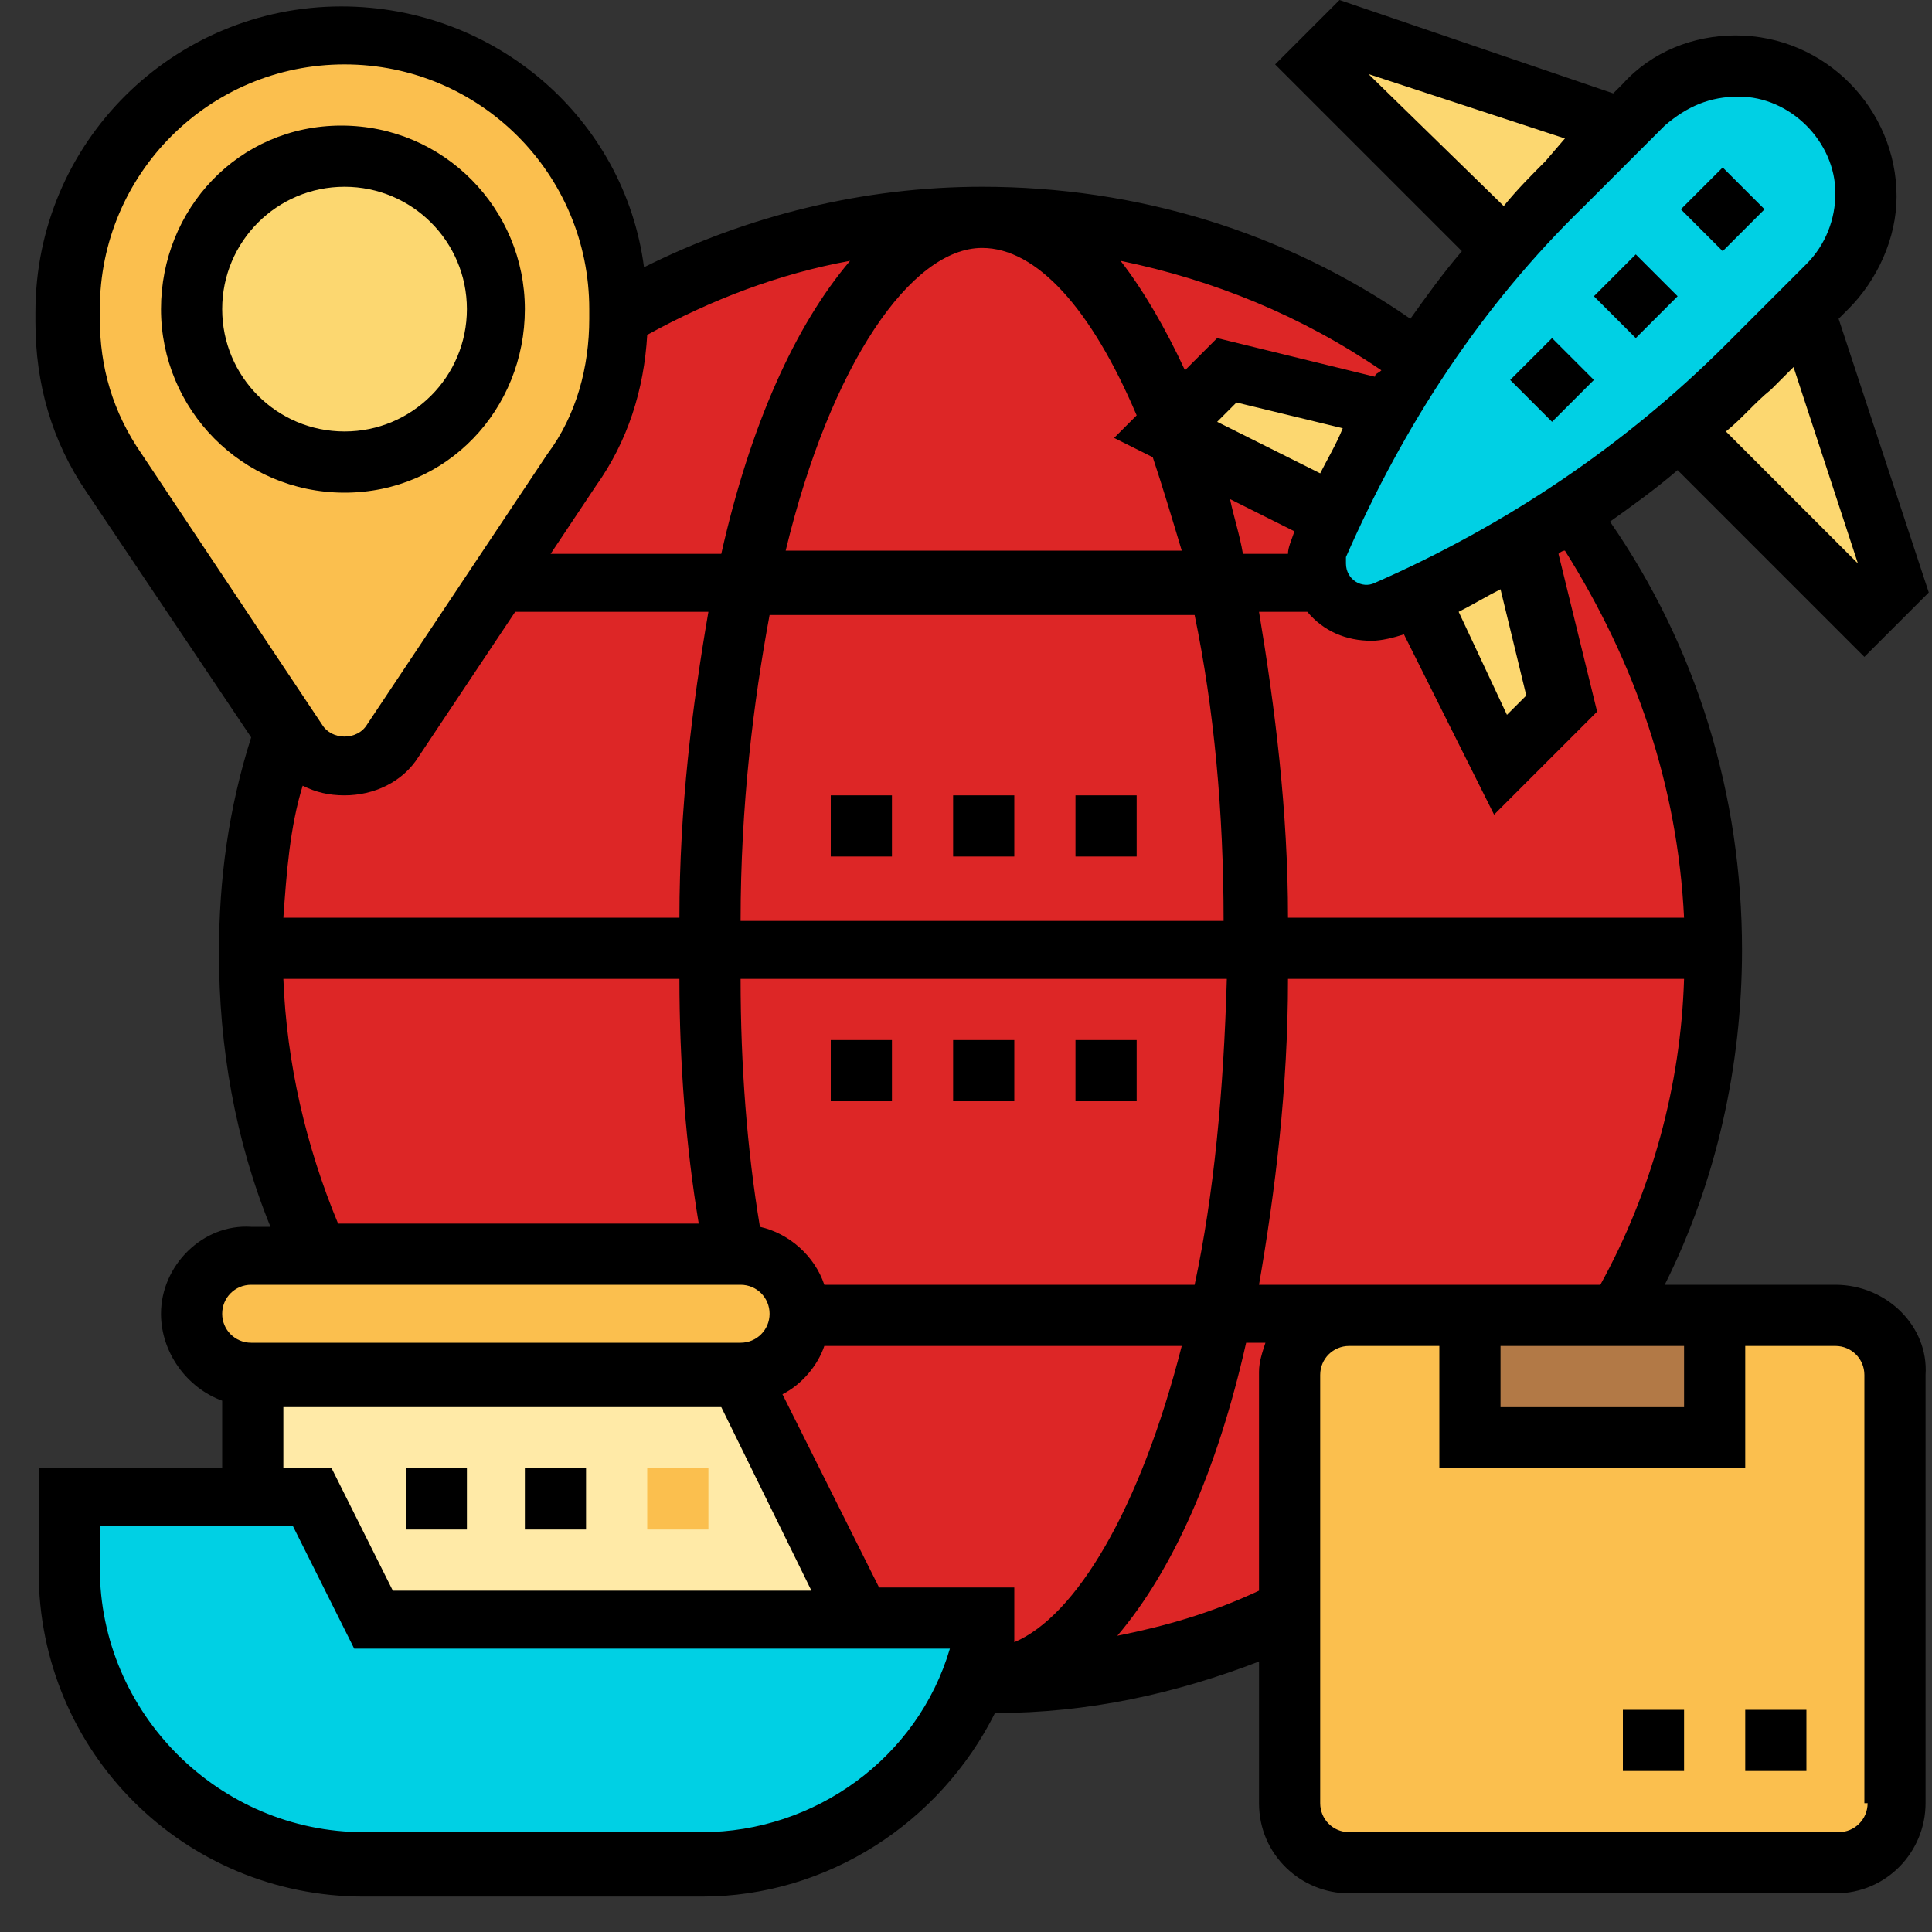
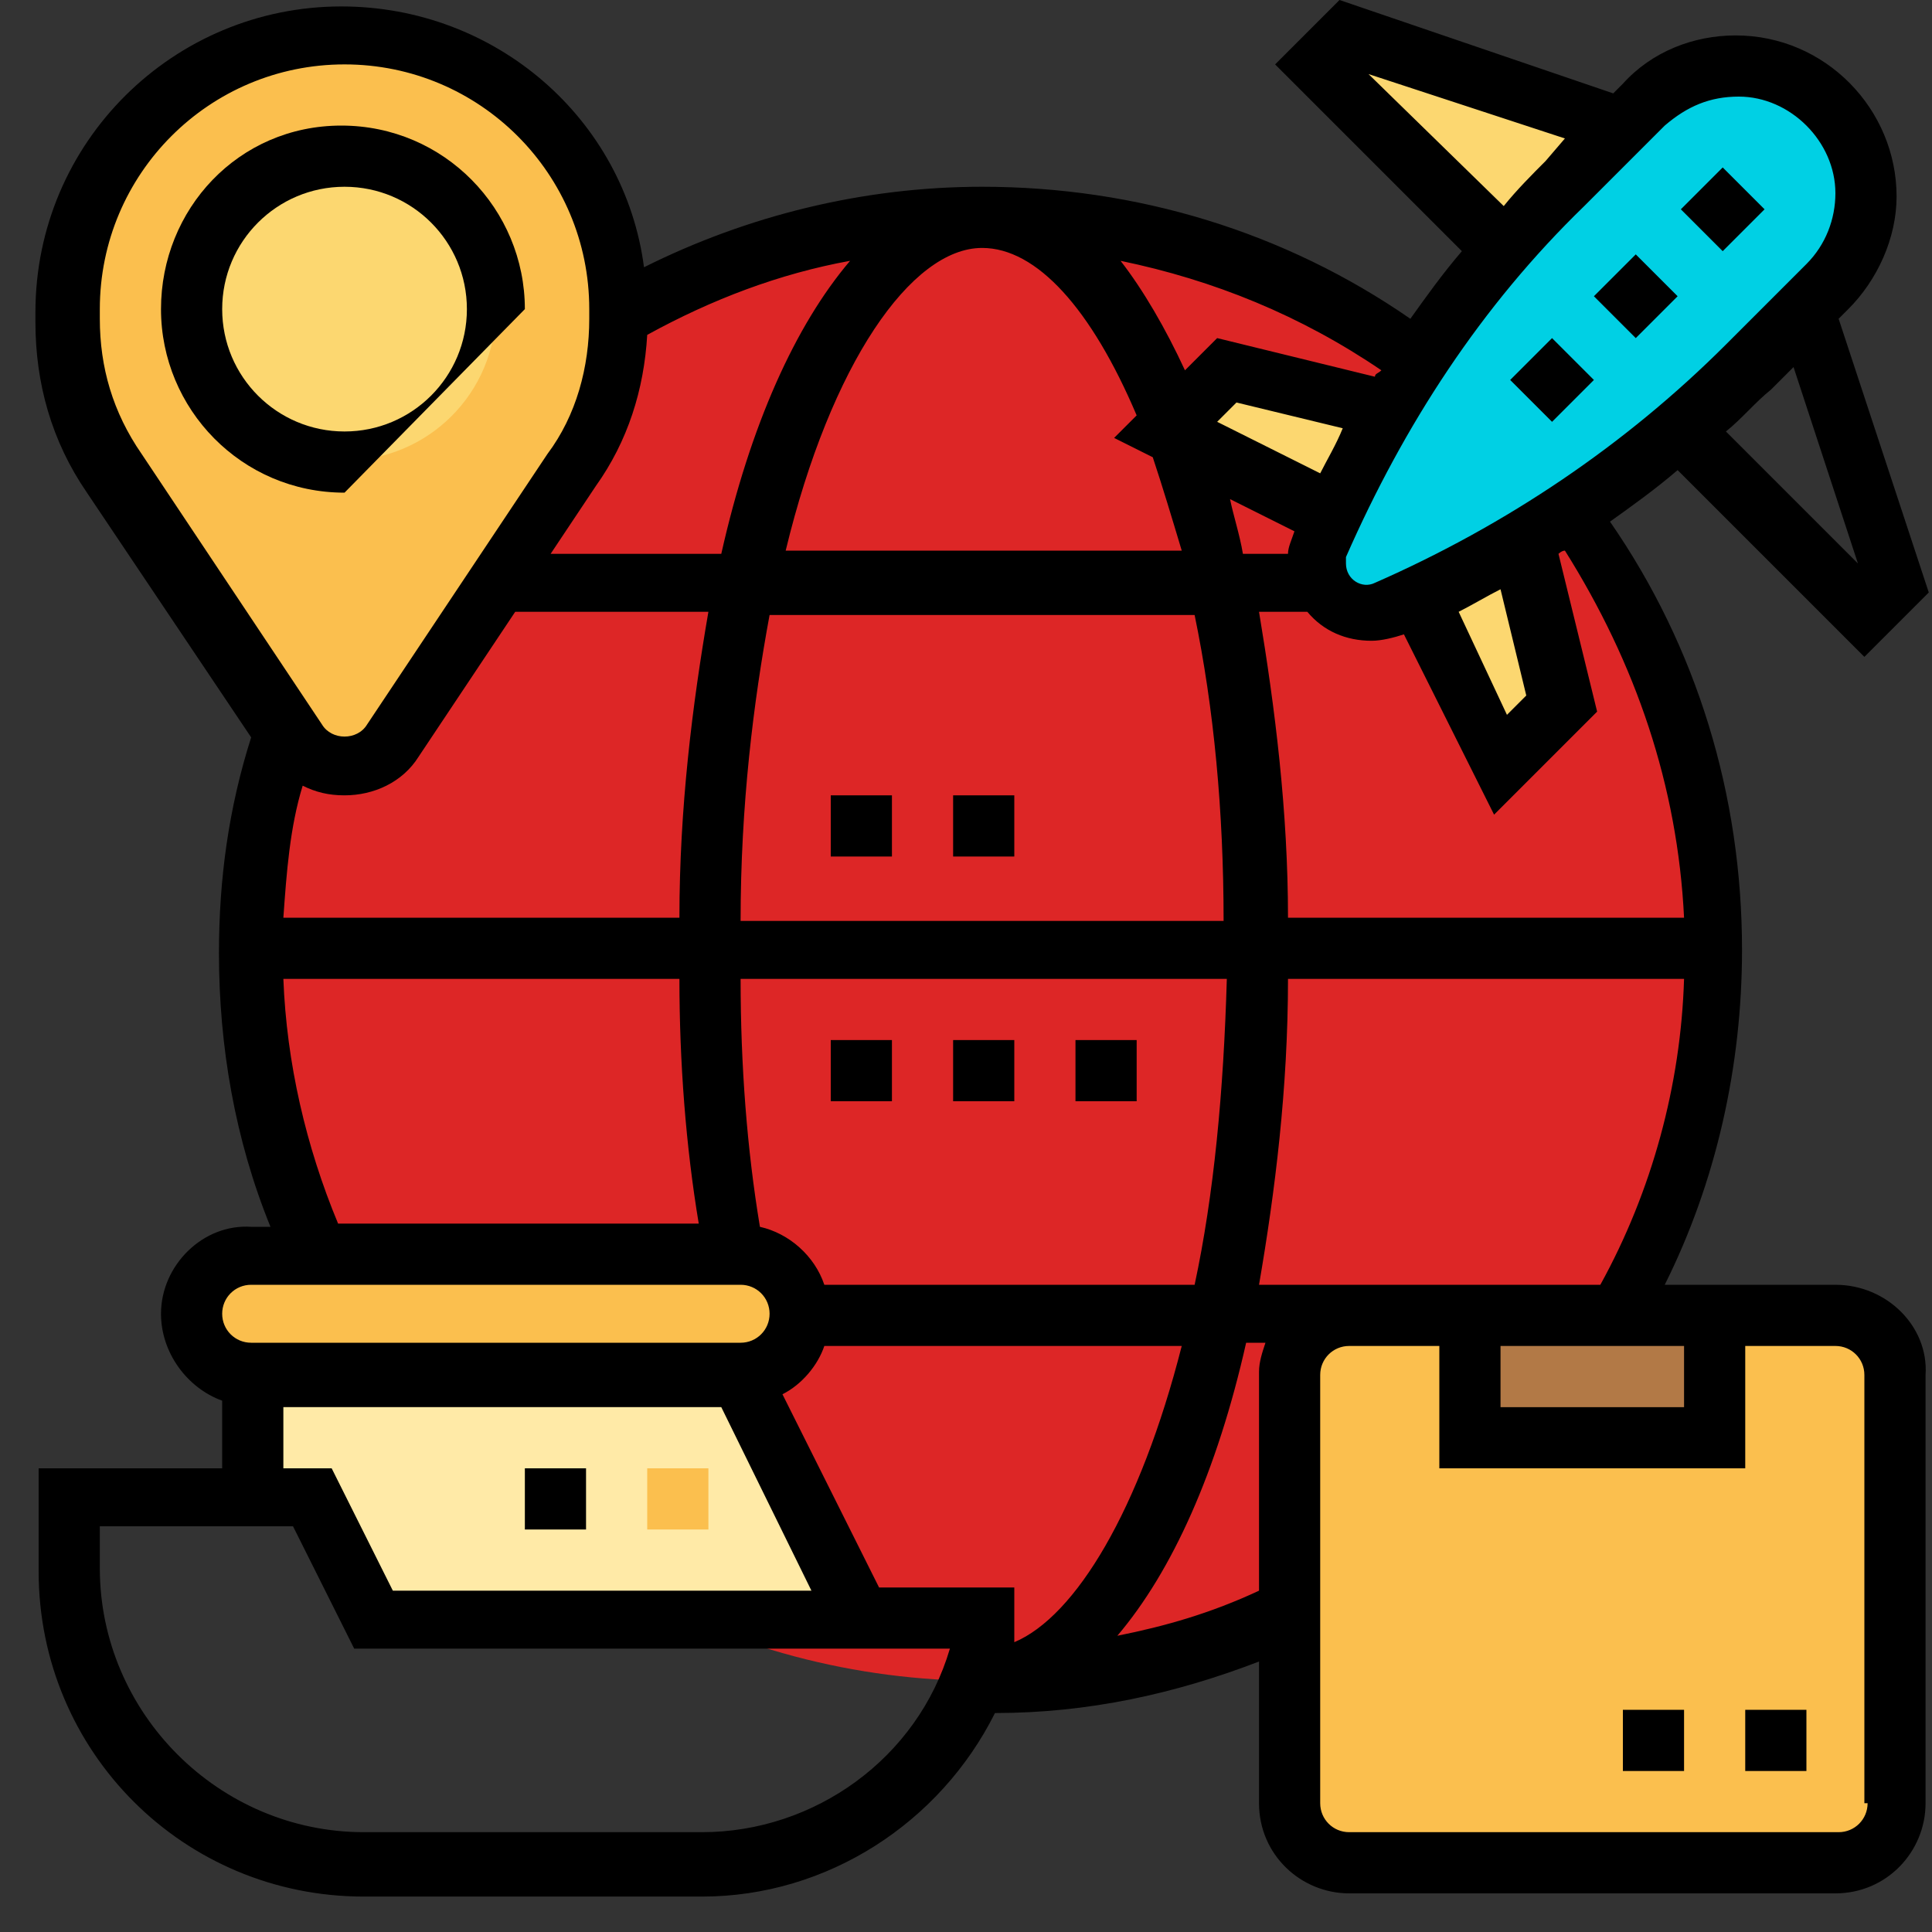
<svg xmlns="http://www.w3.org/2000/svg" version="1.1" id="Layer_5" x="0px" y="0px" width="60px" height="60px" viewBox="0 0 60 60" style="enable-background:new 0 0 60 60;" xml:space="preserve">
  <rect x="0" y="0" width="60" height="60" fill="#333333" stroke="none" />
  <style type="text/css">
	.st0{fill:#DD2626;}
	.st1{fill:#00D0E4;}
	.st2{fill:#FBBF4E;}
	.st3{fill:#FFEAA7;}
	.st4{fill:#B27946;}
	.st5{fill:#FCD770;}
</style>
  <circle class="st0" cx="30.5" cy="29.5" r="22.7" />
-   <path class="st1" d="M26.7,50.3h3.8v0.9c-0.1,0.3-0.2,0.6-0.3,0.9h0c0,0,0,0,0,0c-1.4,3.4-4.7,5.7-8.4,5.7H11.3  c-5,0-9.1-4.1-9.1-9.1v-2.2h5.7h1.9l1.9,3.8H26.7z" />
  <path class="st2" d="M23,38.9c1,0,1.9,0.9,1.9,1.9c0,0.5-0.2,1-0.6,1.3c-0.3,0.4-0.8,0.6-1.3,0.6H7.8c-1,0-1.9-0.9-1.9-1.9  c0-0.5,0.2-1,0.6-1.3c0.3-0.4,0.8-0.6,1.3-0.6h2.1h12.9H23z" />
  <path class="st3" d="M23,42.7l3.8,7.6H11.6l-1.9-3.8H7.8v-3.8H23z" />
  <path class="st2" d="M57,40.8H41.9c-1,0-1.9,0.9-1.9,1.9v7.4V56c0,1,0.9,1.9,1.9,1.9H57c1,0,1.9-0.9,1.9-1.9V42.7  C58.9,41.7,58.1,40.8,57,40.8z" />
  <path class="st4" d="M53.2,40.8v3.8h-7.6v-3.8h4.5H53.2z" />
  <path class="st2" d="M19.2,9.8L19.2,9.8c0,1.8-0.5,3.4-1.4,4.8l-2.4,3.5L12.1,23c-0.3,0.5-0.9,0.8-1.5,0.8S9.5,23.5,9.2,23l-0.3-0.4  l-5.3-8c-0.9-1.4-1.4-3.1-1.4-4.7V9.6c0-2.3,1-4.5,2.5-6s3.7-2.5,6-2.5c4.7,0,8.5,3.8,8.5,8.5V9.8z" />
  <circle class="st5" cx="10.7" cy="9.6" r="4.7" />
  <path class="st1" d="M44,18.5c-0.3,0.1-0.6,0.3-0.9,0.4c-0.2,0.1-0.4,0.1-0.6,0.1c-0.4,0-0.8-0.2-1.4-0.9c-0.1-0.2-0.1-0.4-0.1-0.6  c0-0.2,0-0.4,0.1-0.6c0.1-0.3,0.3-0.6,0.4-0.9c0.5-1.1,1.1-2.2,1.7-3.3c0.3-0.5,0.6-1,0.9-1.5c0.8-1.2,1.7-2.4,2.6-3.5  c0.6-0.7,1.3-1.4,1.9-2.1l1.8-1.8l0.7-0.7C51.9,2.5,52.9,2,54,2c1.1,0,2.1,0.4,2.8,1.2C57.5,3.9,58,4.9,58,6c0,1.1-0.4,2.1-1.2,2.8  l-0.7,0.7l-1.8,1.8c-0.7,0.7-1.4,1.3-2.1,1.9c-1.1,1-2.3,1.8-3.5,2.6c-0.5,0.3-1,0.6-1.5,0.9C46.2,17.5,45.1,18,44,18.5L44,18.5z" />
  <g>
-     <path class="st5" d="M56.1,9.6l2.8,8.5L58,19.1l-5.8-5.8v0c0.7-0.6,1.4-1.3,2.1-1.9L56.1,9.6z" />
    <path class="st5" d="M50.4,3.9l-1.8,1.8c-0.7,0.7-1.3,1.4-1.9,2.1h0L40.9,2l0.9-0.9L50.4,3.9z" />
    <path class="st5" d="M38.1,11.5l5.1,1.3c-0.6,1.1-1.2,2.1-1.7,3.3l-4.8-2.4l-0.4-0.2l0.2-0.2L38.1,11.5z" />
    <path class="st5" d="M47.2,16.8l1.3,5.1l-1.9,1.9L44,18.5C45.1,18,46.2,17.5,47.2,16.8L47.2,16.8z" />
  </g>
-   <path d="M16.3,9.6c0-3.1-2.5-5.7-5.7-5.7S5,6.5,5,9.6s2.5,5.7,5.7,5.7S16.3,12.7,16.3,9.6z M6.9,9.6c0-2.1,1.7-3.8,3.8-3.8  s3.8,1.7,3.8,3.8s-1.7,3.8-3.8,3.8S6.9,11.7,6.9,9.6z" />
+   <path d="M16.3,9.6c0-3.1-2.5-5.7-5.7-5.7S5,6.5,5,9.6s2.5,5.7,5.7,5.7z M6.9,9.6c0-2.1,1.7-3.8,3.8-3.8  s3.8,1.7,3.8,3.8s-1.7,3.8-3.8,3.8S6.9,11.7,6.9,9.6z" />
  <path d="M49.5,9.2l1.3-1.3l1.3,1.3l-1.3,1.3L49.5,9.2z" />
  <path d="M52.2,6.5l1.3-1.3l1.3,1.3l-1.3,1.3L52.2,6.5z" />
  <path d="M46.9,11.8l1.3-1.3l1.3,1.3l-1.3,1.3L46.9,11.8z" />
  <path d="M57,39.9h-5.3c1.6-3.2,2.4-6.8,2.4-10.4c0-4.8-1.4-9.4-4.1-13.3c0.7-0.5,1.4-1,2.1-1.6l5.8,5.8l2-2l-2.8-8.5l0.3-0.3  c0.9-0.9,1.5-2.2,1.5-3.5c0-2.7-2.2-5-5-5c-1.3,0-2.6,0.5-3.5,1.5l-0.3,0.3L41.6,0l-2,2l5.8,5.8c-0.6,0.7-1.1,1.4-1.6,2.1  c-3.9-2.7-8.5-4.1-13.3-4.1c-3.7,0-7.3,0.9-10.5,2.5c-0.6-4.6-4.6-8.1-9.4-8.1c-5.2,0-9.5,4.2-9.5,9.5v0.3c0,1.9,0.5,3.7,1.6,5.3  l5.1,7.6c-0.7,2.2-1,4.4-1,6.7c0,2.9,0.5,5.8,1.6,8.5H7.8C6.3,38,5,39.3,5,40.8c0,1.2,0.8,2.3,1.9,2.7v2.1H1.2v3.2  c0,5.6,4.5,10.1,10.1,10.1h10.5c3.9,0,7.4-2.3,9.1-5.7c2.9,0,5.6-0.6,8.2-1.6V56c0,1.6,1.3,2.8,2.8,2.8H57c1.6,0,2.8-1.3,2.8-2.8  V42.7C59.9,41.2,58.6,39.9,57,39.9z M46.6,41.8h5.7v1.9h-5.7V41.8z M41.9,39.9h-2.8c0.5-2.9,0.9-6.1,0.9-9.5h12.3  c-0.1,3.3-1,6.6-2.6,9.5H41.9z M31.5,51l0-1.7h-4.2l-3-6c0.6-0.3,1.1-0.9,1.3-1.5h11.1C35.4,46.9,33.4,50.2,31.5,51z M25.6,39.9  c-0.3-0.9-1.1-1.6-2-1.8c-0.4-2.4-0.6-5-0.6-7.7h15.1c-0.1,3.5-0.4,6.7-1,9.5H25.6z M8.8,28.5c0.1-1.4,0.2-2.8,0.6-4.1  c0.4,0.2,0.8,0.3,1.3,0.3c0.9,0,1.8-0.4,2.3-1.2l3-4.5H22c-0.5,2.9-0.9,6.1-0.9,9.5H8.8z M23.9,19.1h13.2c0.6,2.9,0.9,6.1,0.9,9.5  H23C23,25,23.4,21.8,23.9,19.1L23.9,19.1z M30.5,7.7c1.7,0,3.4,1.9,4.8,5.2l-0.7,0.7l1.2,0.6c0.3,0.9,0.6,1.9,0.9,2.9H24.4  C25.8,11.3,28.3,7.7,30.5,7.7z M41,14.7l-3.2-1.6l0.6-0.6l3.3,0.8C41.5,13.8,41.2,14.3,41,14.7z M40.2,16.5  C40.2,16.5,40.2,16.5,40.2,16.5c-0.1,0.3-0.2,0.5-0.2,0.7h-1.4c-0.1-0.6-0.3-1.2-0.4-1.7L40.2,16.5z M52.3,28.5H40  c0-3.3-0.4-6.5-0.9-9.5h1.5c0.5,0.6,1.2,0.9,2,0.9c0.3,0,0.7-0.1,1-0.2c0,0,0,0,0,0l2.8,5.6l3.2-3.2l-1.2-4.9c0,0,0.1-0.1,0.2-0.1  C50.8,20.6,52.1,24.4,52.3,28.5L52.3,28.5z M46.6,18.3l0.8,3.3l-0.6,0.6L45.3,19C45.7,18.8,46.2,18.5,46.6,18.3z M57.7,17.5  l-4.1-4.1c0.5-0.4,0.9-0.9,1.4-1.3l0.7-0.7L57.7,17.5z M54,3C55.6,3,57,4.4,57,6c0,0.8-0.3,1.6-0.9,2.2l-2.5,2.5  c-3.1,3.1-6.8,5.6-10.9,7.4c-0.4,0.2-0.9-0.1-0.9-0.6c0-0.1,0-0.2,0-0.2c1.8-4.1,4.2-7.8,7.4-10.9l2.5-2.5l0,0C52.4,3.3,53.1,3,54,3  z M42.5,2.3l6.1,2L48,5c-0.4,0.4-0.9,0.9-1.3,1.4L42.5,2.3z M42.7,11.7l-4.9-1.2l-1,1c-0.6-1.3-1.3-2.5-2-3.4  c2.9,0.6,5.6,1.7,8.1,3.4C42.8,11.6,42.7,11.6,42.7,11.7L42.7,11.7z M20.1,10.4c2-1.1,4.1-1.9,6.3-2.3c-1.7,2-3.1,5.1-4,9.1h-5.3  l1.4-2.1C19.5,13.7,20,12.1,20.1,10.4z M3.1,9.9V9.6C3.1,5.4,6.5,2,10.7,2s7.6,3.4,7.6,7.6v0.3c0,1.5-0.4,3-1.3,4.2l-5.6,8.4  c-0.3,0.5-1.1,0.5-1.4,0l-5.6-8.4C3.5,12.8,3.1,11.4,3.1,9.9z M8.8,30.4h12.3c0,2.6,0.2,5.2,0.6,7.6H10.5C9.5,35.6,8.9,33,8.8,30.4z   M7.8,39.9H23c0.5,0,0.9,0.4,0.9,0.9c0,0.5-0.4,0.9-0.9,0.9H7.8c-0.5,0-0.9-0.4-0.9-0.9C6.9,40.3,7.3,39.9,7.8,39.9z M8.8,43.7h13.6  l2.8,5.7h-13l-1.9-3.8H8.8V43.7z M21.8,56.9H11.3c-4.5,0-8.2-3.7-8.2-8.2v-1.3h6l1.9,3.8h18.5C28.5,54.6,25.3,56.9,21.8,56.9z   M34.7,50.8c1.7-2,3.1-5.1,4-9.1h0.6c-0.1,0.3-0.2,0.6-0.2,0.9v6.8C37.6,50.1,36.2,50.5,34.7,50.8z M58,56c0,0.5-0.4,0.9-0.9,0.9  H41.9c-0.5,0-0.9-0.4-0.9-0.9V42.7c0-0.5,0.4-0.9,0.9-0.9h2.8v3.8h9.5v-3.8H57c0.5,0,0.9,0.4,0.9,0.9V56z" />
  <path d="M54.2,53.1h1.9V55h-1.9V53.1z" />
  <path d="M50.4,53.1h1.9V55h-1.9V53.1z" />
-   <path d="M12.6,45.6h1.9v1.9h-1.9V45.6z" />
  <path d="M16.3,45.6h1.9v1.9h-1.9V45.6z" />
  <path class="st2" d="M20.1,45.6H22v1.9h-1.9V45.6z" />
  <path d="M25.8,32.3h1.9v1.9h-1.9V32.3z" />
  <path d="M29.6,32.3h1.9v1.9h-1.9V32.3z" />
  <path d="M33.4,32.3h1.9v1.9h-1.9V32.3z" />
  <path d="M29.6,24.7h1.9v1.9h-1.9V24.7z" />
  <path d="M25.8,24.7h1.9v1.9h-1.9V24.7z" />
-   <path d="M33.4,24.7h1.9v1.9h-1.9V24.7z" />
</svg>